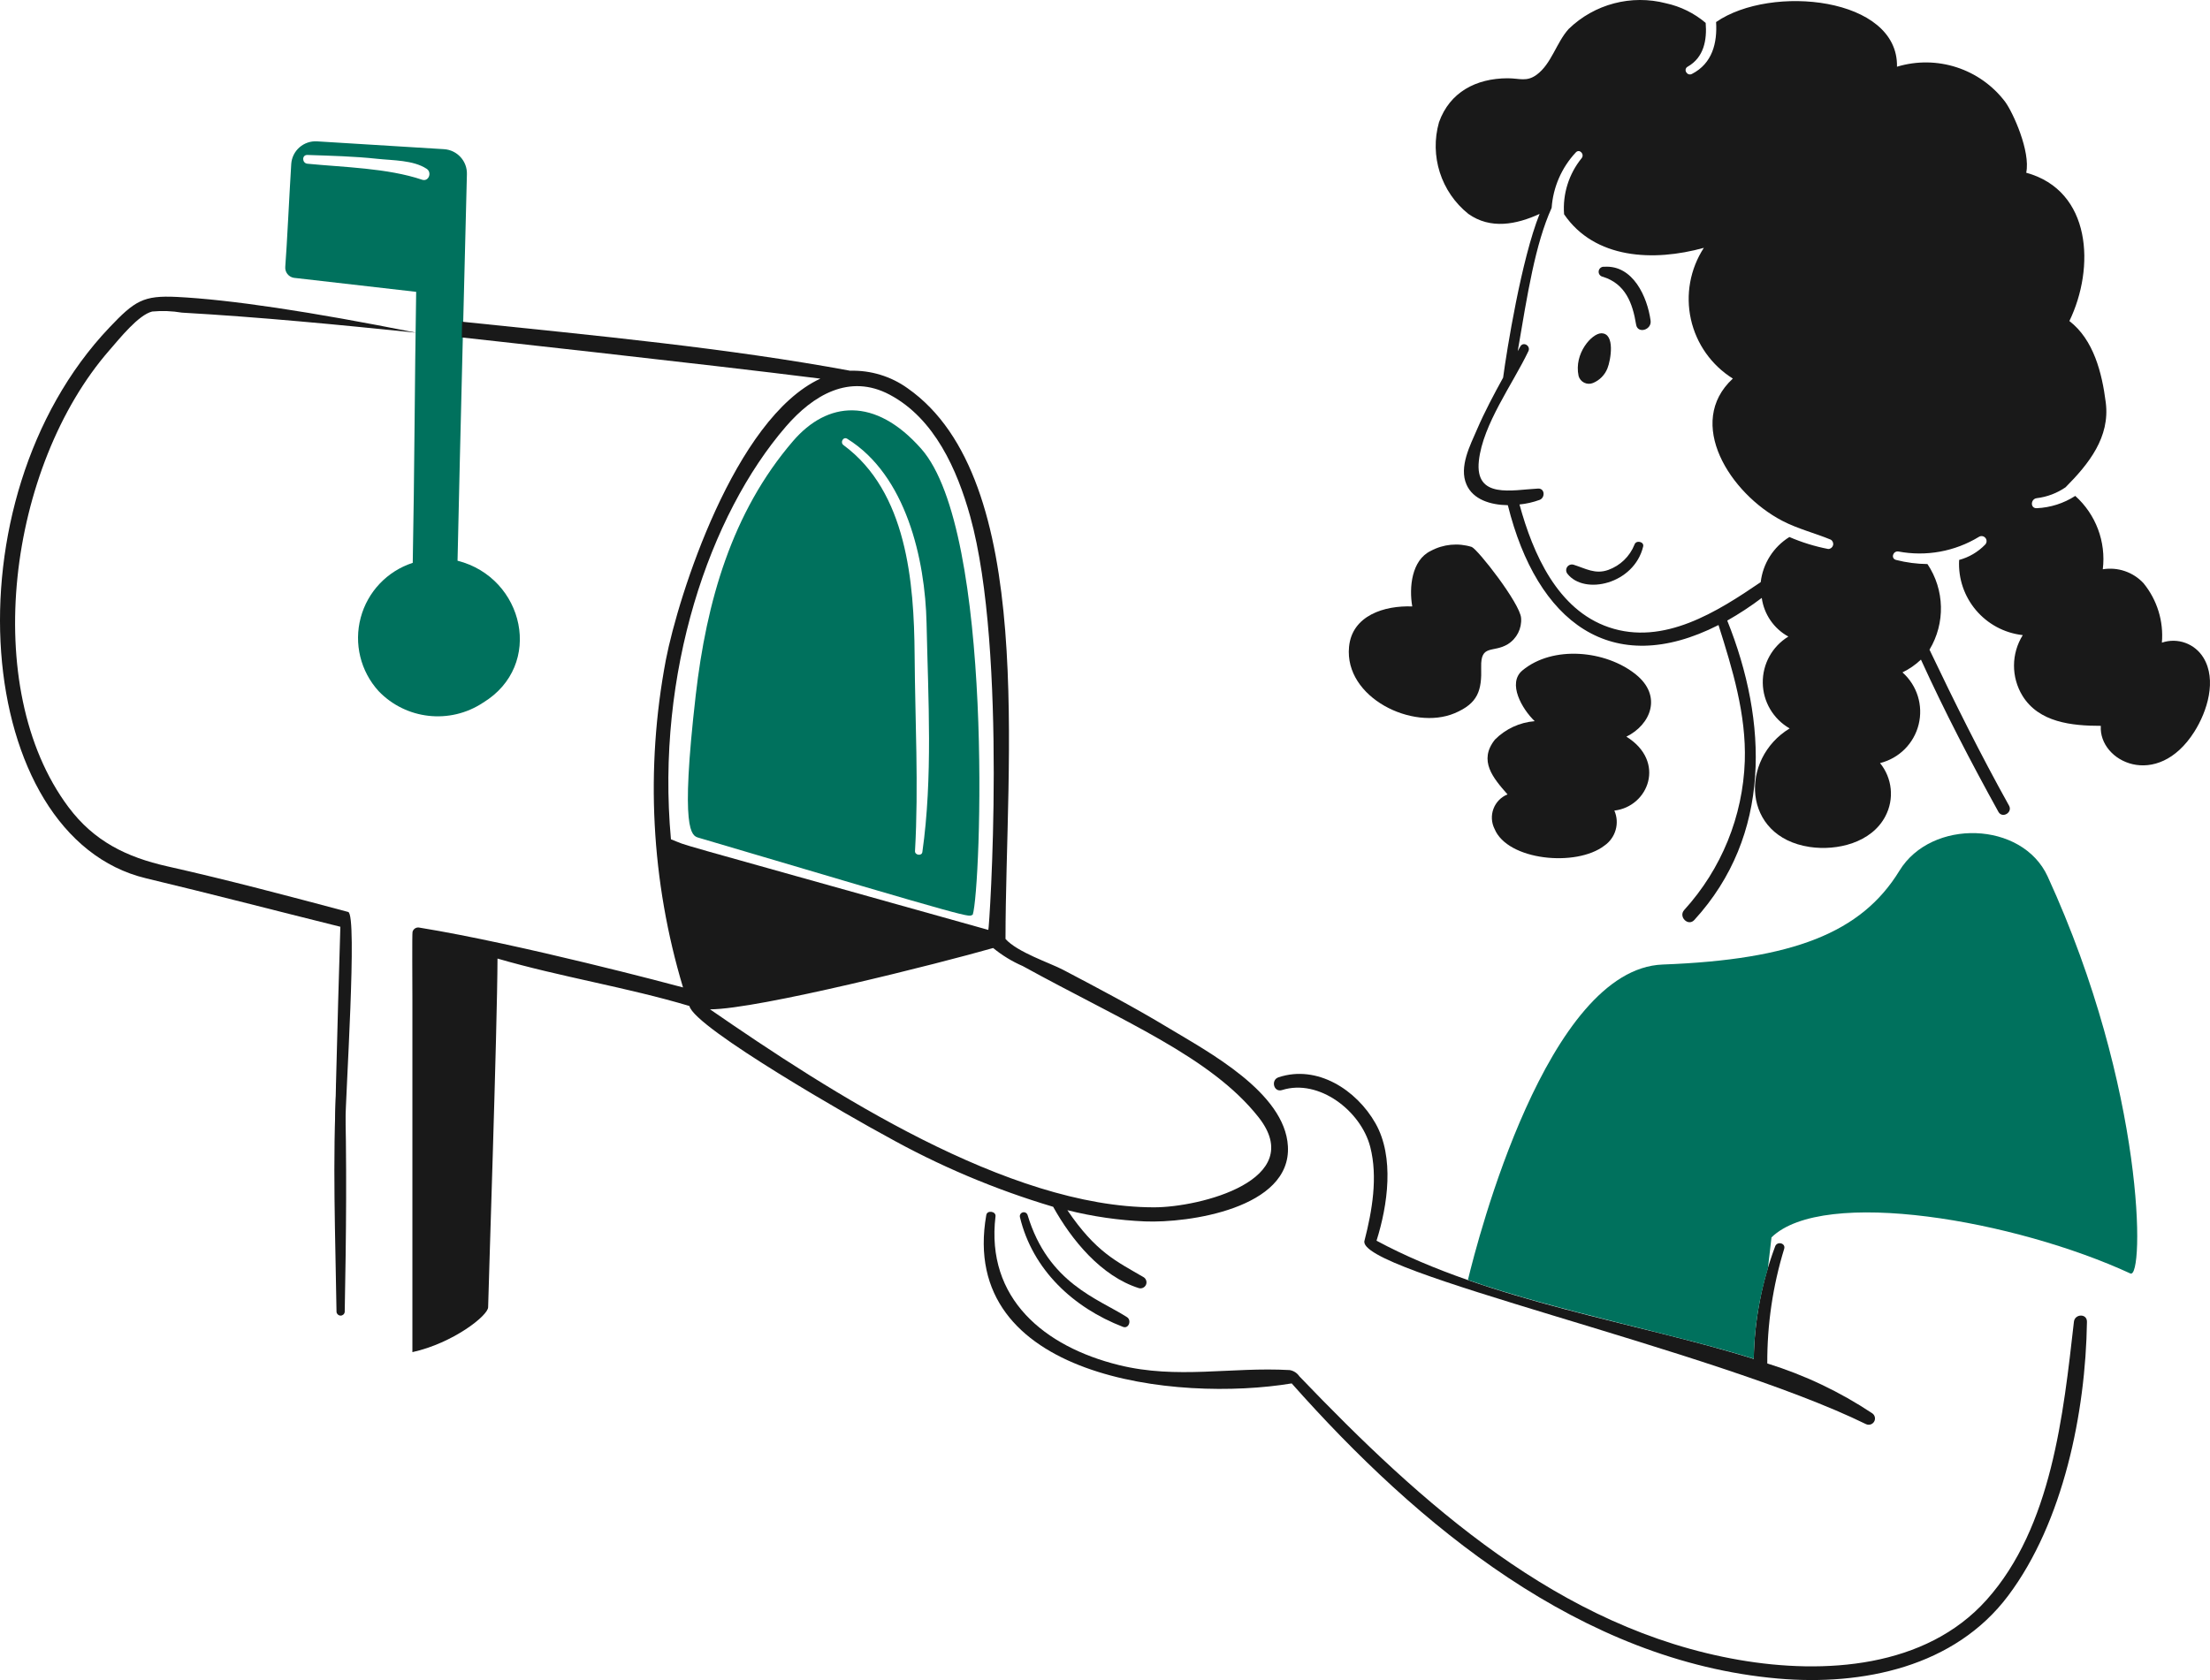
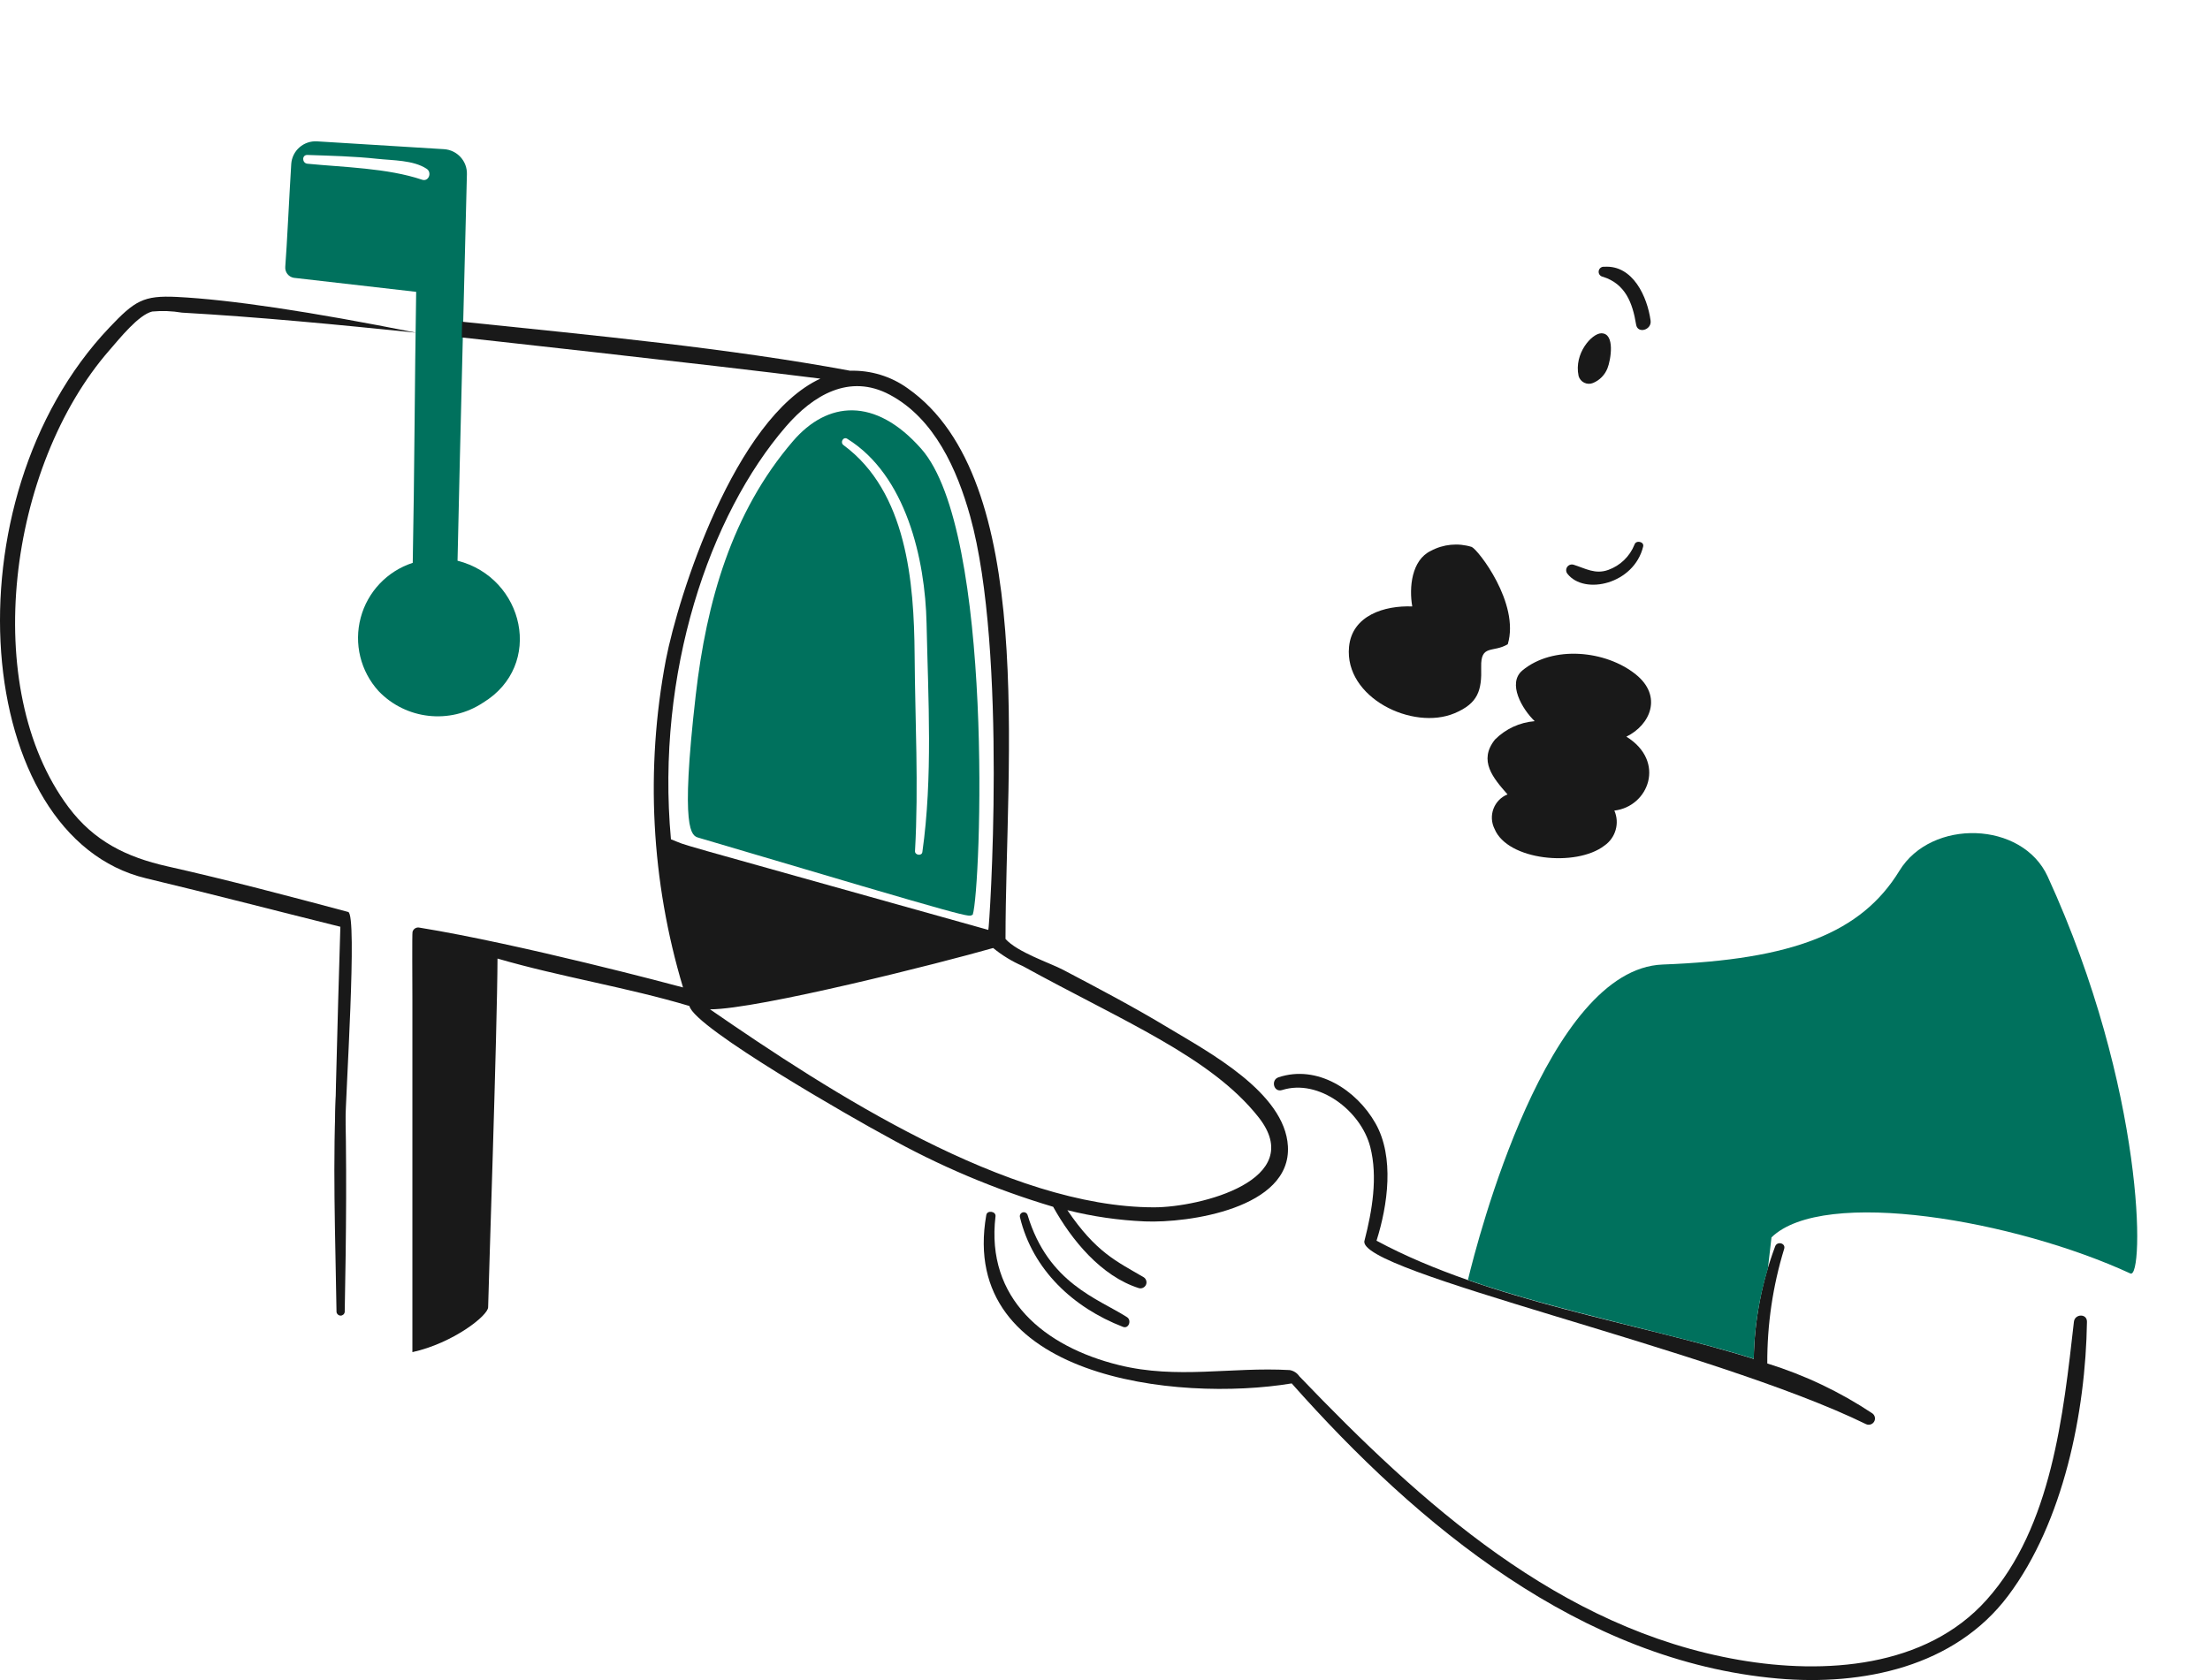
<svg xmlns="http://www.w3.org/2000/svg" width="96px" height="73px" viewBox="0 0 96 73" version="1.1">
  <path d="M34.453,19.16 C31.779,22.268 30.686,26.169 30.223,30.196 C29.537,36.168 30.045,36.309 30.341,36.399 C42.872,40.115 42.004,39.833 42.255,39.744 C42.613,38.637 43.199,23.09 40.013,19.495 C38.008,17.23 35.942,17.432 34.453,19.16 Z M36.804,19.066 C39.357,20.65 40.19,24.292 40.249,27.09 C40.319,30.358 40.525,33.787 40.066,37.024 C40.04,37.207 39.737,37.159 39.747,36.981 C39.908,34.129 39.75,31.303 39.73,28.449 C39.707,25.294 39.391,21.37 36.643,19.342 C36.48,19.222 36.632,18.959 36.804,19.066 L36.804,19.066 Z" id="Shape" fill="#00715D" />
  <path d="M19.875,24.364 C19.961,20.229 20.282,7.572 20.282,7.572 C20.3,7.001 19.861,6.519 19.289,6.482 L13.773,6.142 C13.493,6.125 13.218,6.218 13.008,6.403 C12.797,6.588 12.669,6.848 12.651,7.127 C12.576,8.314 12.459,10.772 12.392,11.591 C12.372,11.822 12.531,12.029 12.758,12.071 L18.078,12.681 C18.012,16.602 18.006,20.524 17.929,24.456 C16.819,24.816 15.967,25.714 15.668,26.841 C15.368,27.967 15.661,29.169 16.447,30.031 C17.637,31.271 19.545,31.483 20.979,30.535 C23.655,28.91 22.771,25.097 19.875,24.364 Z M13.354,7.114 C13.114,7.09 13.105,6.724 13.354,6.733 C14.367,6.768 15.378,6.791 16.386,6.9 C17.065,6.974 17.952,6.951 18.536,7.336 C18.772,7.491 18.626,7.907 18.334,7.809 C16.833,7.302 14.932,7.269 13.354,7.114 Z" id="Shape" fill="#00715D" />
  <path d="M68.281,25.472 C68.306,25.69 68.674,25.637 68.663,25.421 C68.679,24.87 68.932,24.351 69.356,23.998 C69.818,23.613 70.298,23.718 70.844,23.694 C70.954,23.691 71.049,23.616 71.078,23.51 C71.106,23.404 71.062,23.292 70.969,23.234 C69.952,22.597 68.092,23.802 68.281,25.472 Z" id="Path" fill="#191919" transform="translate(69.677, 24.336) rotate(-160) translate(-69.677, -24.336) " />
-   <path d="M63.189,30.99 C64.214,30.556 64.37,29.996 64.341,28.987 C64.313,27.978 64.861,28.378 65.496,27.992 C65.887,27.749 66.11,27.31 66.075,26.852 C66.028,26.219 64.201,23.877 63.929,23.765 C63.338,23.581 62.697,23.643 62.152,23.937 C61.316,24.338 61.203,25.53 61.347,26.351 C60.142,26.303 58.731,26.74 58.601,28.107 C58.389,30.317 61.368,31.76 63.189,30.99 Z" id="Path" fill="#191919" />
+   <path d="M63.189,30.99 C64.214,30.556 64.37,29.996 64.341,28.987 C64.313,27.978 64.861,28.378 65.496,27.992 C66.028,26.219 64.201,23.877 63.929,23.765 C63.338,23.581 62.697,23.643 62.152,23.937 C61.316,24.338 61.203,25.53 61.347,26.351 C60.142,26.303 58.731,26.74 58.601,28.107 C58.389,30.317 61.368,31.76 63.189,30.99 Z" id="Path" fill="#191919" />
  <path d="M71.058,29.305 C69.75,28.253 67.452,28.033 66.132,29.131 C65.466,29.686 66.116,30.809 66.666,31.336 C66.013,31.388 65.401,31.672 64.94,32.135 C64.208,33.051 64.863,33.811 65.485,34.517 C65.203,34.631 64.982,34.858 64.875,35.142 C64.768,35.426 64.784,35.742 64.92,36.013 C65.483,37.393 68.471,37.682 69.69,36.746 C70.182,36.407 70.365,35.768 70.126,35.221 C71.614,35.049 72.38,33.081 70.648,32.009 C71.697,31.497 72.227,30.245 71.058,29.305 Z" id="Path" fill="#191919" />
  <path d="M55.693,47.364 C57.286,46.86 59.118,48.265 59.522,49.835 C59.858,51.143 59.605,52.615 59.273,53.905 C58.84,55.248 74.402,58.62 81.058,61.881 C81.186,61.941 81.338,61.894 81.41,61.772 C81.481,61.651 81.448,61.495 81.333,61.413 C79.924,60.475 78.387,59.745 76.769,59.244 C76.761,57.558 77.008,55.879 77.502,54.266 C77.58,54.014 77.199,53.918 77.111,54.157 C76.525,55.723 76.21,57.377 76.181,59.049 C71.284,57.5 64.702,56.555 59.795,53.91 C60.284,52.363 60.578,50.276 59.753,48.816 C58.928,47.357 57.216,46.251 55.538,46.81 C55.191,46.925 55.326,47.48 55.693,47.364 Z" id="Path" fill="#191919" />
  <path d="M88.949,38.086 C87.841,35.668 83.896,35.564 82.51,37.833 C80.861,40.529 77.891,41.698 72.228,41.91 C67.208,42.097 64.191,53.846 63.765,55.616 C67.706,56.99 72.793,57.971 76.179,59.042 C76.203,57.713 76.41,56.394 76.795,55.121 L76.952,53.766 C79.216,51.565 87.552,53.031 92.54,55.334 C93.149,55.617 93.205,47.369 88.949,38.086 Z" id="Path" fill="#00715D" />
  <path d="M69.2,16.641 C69.486,16.522 69.711,16.294 69.825,16.007 C69.969,15.657 70.174,14.473 69.556,14.482 C69.152,14.487 68.362,15.354 68.572,16.336 C68.608,16.465 68.697,16.571 68.818,16.63 C68.938,16.688 69.077,16.692 69.2,16.641 Z" id="Path" fill="#191919" />
  <path d="M69.69,11.591 C69.57,11.577 69.461,11.661 69.445,11.78 C69.429,11.899 69.512,12.008 69.63,12.027 C70.606,12.334 70.919,13.166 71.071,14.105 C71.138,14.519 71.756,14.338 71.7,13.931 C71.559,12.902 70.939,11.51 69.69,11.591 Z" id="Path" fill="#191919" />
  <path d="M14.618,47.105 C14.434,50.373 14.57,53.737 14.618,57.007 C14.629,57.097 14.705,57.165 14.796,57.165 C14.887,57.165 14.963,57.097 14.974,57.007 C15.037,53.723 15.075,50.393 14.974,47.105 C14.958,47.02 14.883,46.958 14.796,46.958 C14.709,46.958 14.634,47.02 14.618,47.105 L14.618,47.105 Z" id="Path" fill="#191919" />
  <path d="M90.089,57.431 C89.63,61.45 89.129,66.347 86.299,69.512 C83.647,72.482 79.236,72.762 75.553,72.127 C67.741,70.779 61.735,65.323 56.444,59.804 C56.347,59.66 56.196,59.562 56.025,59.532 C53.467,59.388 51.139,59.94 48.603,59.314 C45.37,58.516 42.815,56.425 43.244,52.85 C43.27,52.632 42.882,52.569 42.843,52.796 C41.602,59.889 51.137,60.935 56.11,60.111 C61.587,66.288 68.688,72.186 77.23,72.935 C80.913,73.257 84.91,72.433 87.234,69.334 C89.637,66.132 90.596,61.355 90.655,57.441 C90.666,57.063 90.128,57.083 90.089,57.431 Z" id="Path" fill="#191919" />
  <path d="M44.637,52.794 C44.608,52.705 44.515,52.655 44.426,52.68 C44.336,52.706 44.283,52.797 44.305,52.887 C44.854,55.175 46.622,56.82 48.78,57.654 C49.032,57.752 49.166,57.368 48.957,57.233 C47.693,56.421 45.535,55.77 44.637,52.794 Z" id="Path" fill="#191919" />
-   <path d="M95.716,28.58 C95.343,27.965 94.592,27.692 93.91,27.924 C93.99,26.992 93.703,26.066 93.112,25.341 C92.661,24.856 91.997,24.629 91.343,24.736 C91.489,23.542 91.043,22.352 90.147,21.548 C89.647,21.871 89.07,22.055 88.475,22.082 C88.183,22.094 88.204,21.679 88.475,21.646 C88.924,21.592 89.353,21.429 89.726,21.173 C90.736,20.156 91.665,18.995 91.472,17.487 C91.309,16.207 90.949,14.764 89.892,13.949 C91.014,11.629 90.857,8.285 88.017,7.505 C88.209,6.583 87.446,4.891 87.102,4.424 C86.011,2.983 84.135,2.374 82.403,2.899 C82.468,-0.127 76.929,-0.694 74.545,0.958 C74.601,1.86 74.386,2.757 73.495,3.213 C73.287,3.319 73.104,3.014 73.311,2.897 C74.019,2.493 74.152,1.737 74.093,0.995 C73.597,0.574 73.005,0.281 72.369,0.143 C70.862,-0.248 69.261,0.174 68.144,1.256 C67.608,1.843 67.394,2.779 66.747,3.25 C66.31,3.568 66.014,3.401 65.49,3.401 C64.115,3.404 62.976,4.006 62.509,5.31 C62.093,6.773 62.595,8.342 63.784,9.294 C64.749,9.978 65.873,9.756 66.879,9.294 C66.091,11.257 65.453,15.214 65.294,16.409 C64.89,17.144 64.493,17.887 64.161,18.658 C63.867,19.34 63.366,20.287 63.703,21.054 C63.99,21.71 64.744,21.939 65.499,21.952 C66.766,27.042 70.007,29.519 74.65,27.159 C75.256,29.075 75.857,31.037 75.792,33.069 C75.71,35.469 74.778,37.762 73.161,39.54 C72.897,39.832 73.331,40.267 73.598,39.976 C76.969,36.294 76.794,31.361 75.03,26.965 C75.551,26.67 76.052,26.341 76.529,25.98 C76.627,26.691 77.055,27.314 77.684,27.66 C76.983,28.088 76.561,28.852 76.573,29.672 C76.584,30.491 77.029,31.244 77.741,31.651 C75.558,32.976 75.662,36.362 78.614,36.802 C79.805,36.979 81.298,36.617 81.898,35.468 C82.292,34.721 82.2,33.812 81.667,33.157 C82.495,32.951 83.14,32.306 83.344,31.479 C83.549,30.653 83.278,29.781 82.641,29.216 C82.936,29.074 83.207,28.887 83.444,28.661 C84.47,30.914 85.617,33.117 86.809,35.275 C86.976,35.578 87.438,35.306 87.27,35.005 C86.032,32.782 84.906,30.517 83.815,28.23 C84.509,27.077 84.475,25.628 83.727,24.509 C83.267,24.504 82.809,24.444 82.363,24.33 C82.12,24.267 82.23,23.929 82.464,23.963 C83.667,24.191 84.911,23.965 85.957,23.33 C86.052,23.267 86.18,23.289 86.249,23.379 C86.319,23.469 86.308,23.597 86.223,23.674 C85.915,23.989 85.529,24.215 85.103,24.33 C85.01,25.978 86.223,27.412 87.867,27.597 C87.364,28.403 87.359,29.422 87.854,30.232 C88.568,31.392 89.997,31.539 91.257,31.539 C91.156,33.093 93.703,34.346 95.319,31.796 C95.885,30.903 96.303,29.543 95.716,28.58 Z M79.418,23.855 C78.838,23.743 78.271,23.568 77.729,23.334 C77.036,23.764 76.578,24.486 76.483,25.295 C74.597,26.58 72.265,28.068 69.884,27.255 C67.657,26.495 66.592,24.068 66.005,21.92 C66.303,21.891 66.596,21.824 66.878,21.721 C67.125,21.63 67.114,21.215 66.811,21.229 C65.699,21.283 64.057,21.702 64.241,20.019 C64.415,18.435 65.712,16.686 66.391,15.261 C66.502,15.028 66.173,14.825 66.04,15.056 L65.928,15.258 C66.357,12.743 66.686,10.619 67.402,9.03 C67.465,8.131 67.836,7.281 68.452,6.622 C68.611,6.452 68.843,6.699 68.704,6.874 C68.148,7.559 67.875,8.431 67.942,9.31 C69.27,11.255 71.819,11.377 74.013,10.769 C73.417,11.687 73.214,12.805 73.451,13.873 C73.688,14.94 74.344,15.869 75.273,16.449 C73.193,18.368 75.142,21.442 77.421,22.63 C78.086,22.978 78.872,23.175 79.527,23.449 C79.611,23.499 79.651,23.599 79.626,23.693 C79.6,23.787 79.516,23.853 79.418,23.855 L79.418,23.855 Z" id="Shape" fill="#191919" />
  <path d="M49.474,55.972 C49.6,56.005 49.731,55.94 49.782,55.821 C49.832,55.701 49.787,55.562 49.676,55.495 C48.482,54.796 47.608,54.414 46.365,52.584 C47.468,52.86 48.596,53.024 49.733,53.072 C51.623,53.15 56.099,52.506 55.945,49.804 C55.814,47.471 52.474,45.7 50.758,44.665 C49.265,43.763 47.721,42.95 46.175,42.137 C45.605,41.839 44.186,41.373 43.678,40.798 C43.678,33.07 45.064,20.819 39.425,16.87 C38.7,16.35 37.823,16.083 36.93,16.109 C31.614,15.124 25.933,14.587 20.072,13.979 L20.059,14.663 C20.059,14.663 30.554,15.811 35.636,16.452 C31.91,18.179 29.466,25.888 28.926,28.665 C28.026,33.403 28.282,38.288 29.67,42.906 C29.337,42.813 22.576,41.014 18.223,40.307 C18.089,40.276 17.954,40.358 17.92,40.492 C17.898,40.586 17.914,42.624 17.914,43.484 L17.914,47.503 L17.914,58.752 C19.672,58.364 21.204,57.165 21.204,56.8 C21.204,56.436 21.603,44.611 21.611,41.651 C24.351,42.449 27.22,42.897 29.948,43.712 C30.15,44.66 37.271,48.715 38.479,49.36 C40.78,50.652 43.218,51.684 45.748,52.437 C46.549,53.88 47.835,55.455 49.474,55.972 Z M29.145,36.469 C28.483,29.229 30.821,22.374 34.139,18.534 C35.311,17.178 36.891,16.215 38.649,17.151 C40.6,18.189 41.58,20.417 42.142,22.429 C43.779,28.303 42.976,40.354 42.932,40.406 C27.901,36.191 30.155,36.853 29.145,36.469 Z M43.141,41.192 C43.531,41.512 43.964,41.776 44.427,41.977 C48.812,44.389 52.596,45.923 54.665,48.538 C56.824,51.27 52.128,52.46 50.131,52.46 C43.782,52.46 36.058,47.458 30.843,43.857 C32.918,43.857 40.885,41.839 43.142,41.192 L43.141,41.192 Z" id="Shape" fill="#191919" />
  <path d="M15.003,48.853 C15.003,47.633 15.537,39.736 15.125,39.626 C12.516,38.93 9.903,38.236 7.266,37.643 C5.498,37.245 4.083,36.554 2.971,35.066 C-0.909,29.872 0.36,20.256 4.75,15.221 C5.204,14.7 6.013,13.683 6.611,13.536 C7.041,13.496 7.474,13.512 7.899,13.584 C11.298,13.778 14.69,14.107 18.078,14.456 C13.46,13.536 9.995,13.018 7.683,12.902 C6.221,12.829 5.849,13.074 4.747,14.236 C-2.386,21.755 -1.178,36.364 6.347,38.164 C9.154,38.835 11.968,39.569 14.785,40.269 C14.782,40.303 14.738,41.78 14.69,43.497 C14.623,45.903 14.548,48.781 14.567,48.829 C14.593,48.829 14.739,48.837 15.003,48.853 Z" id="Shape" fill="#191919" />
</svg>